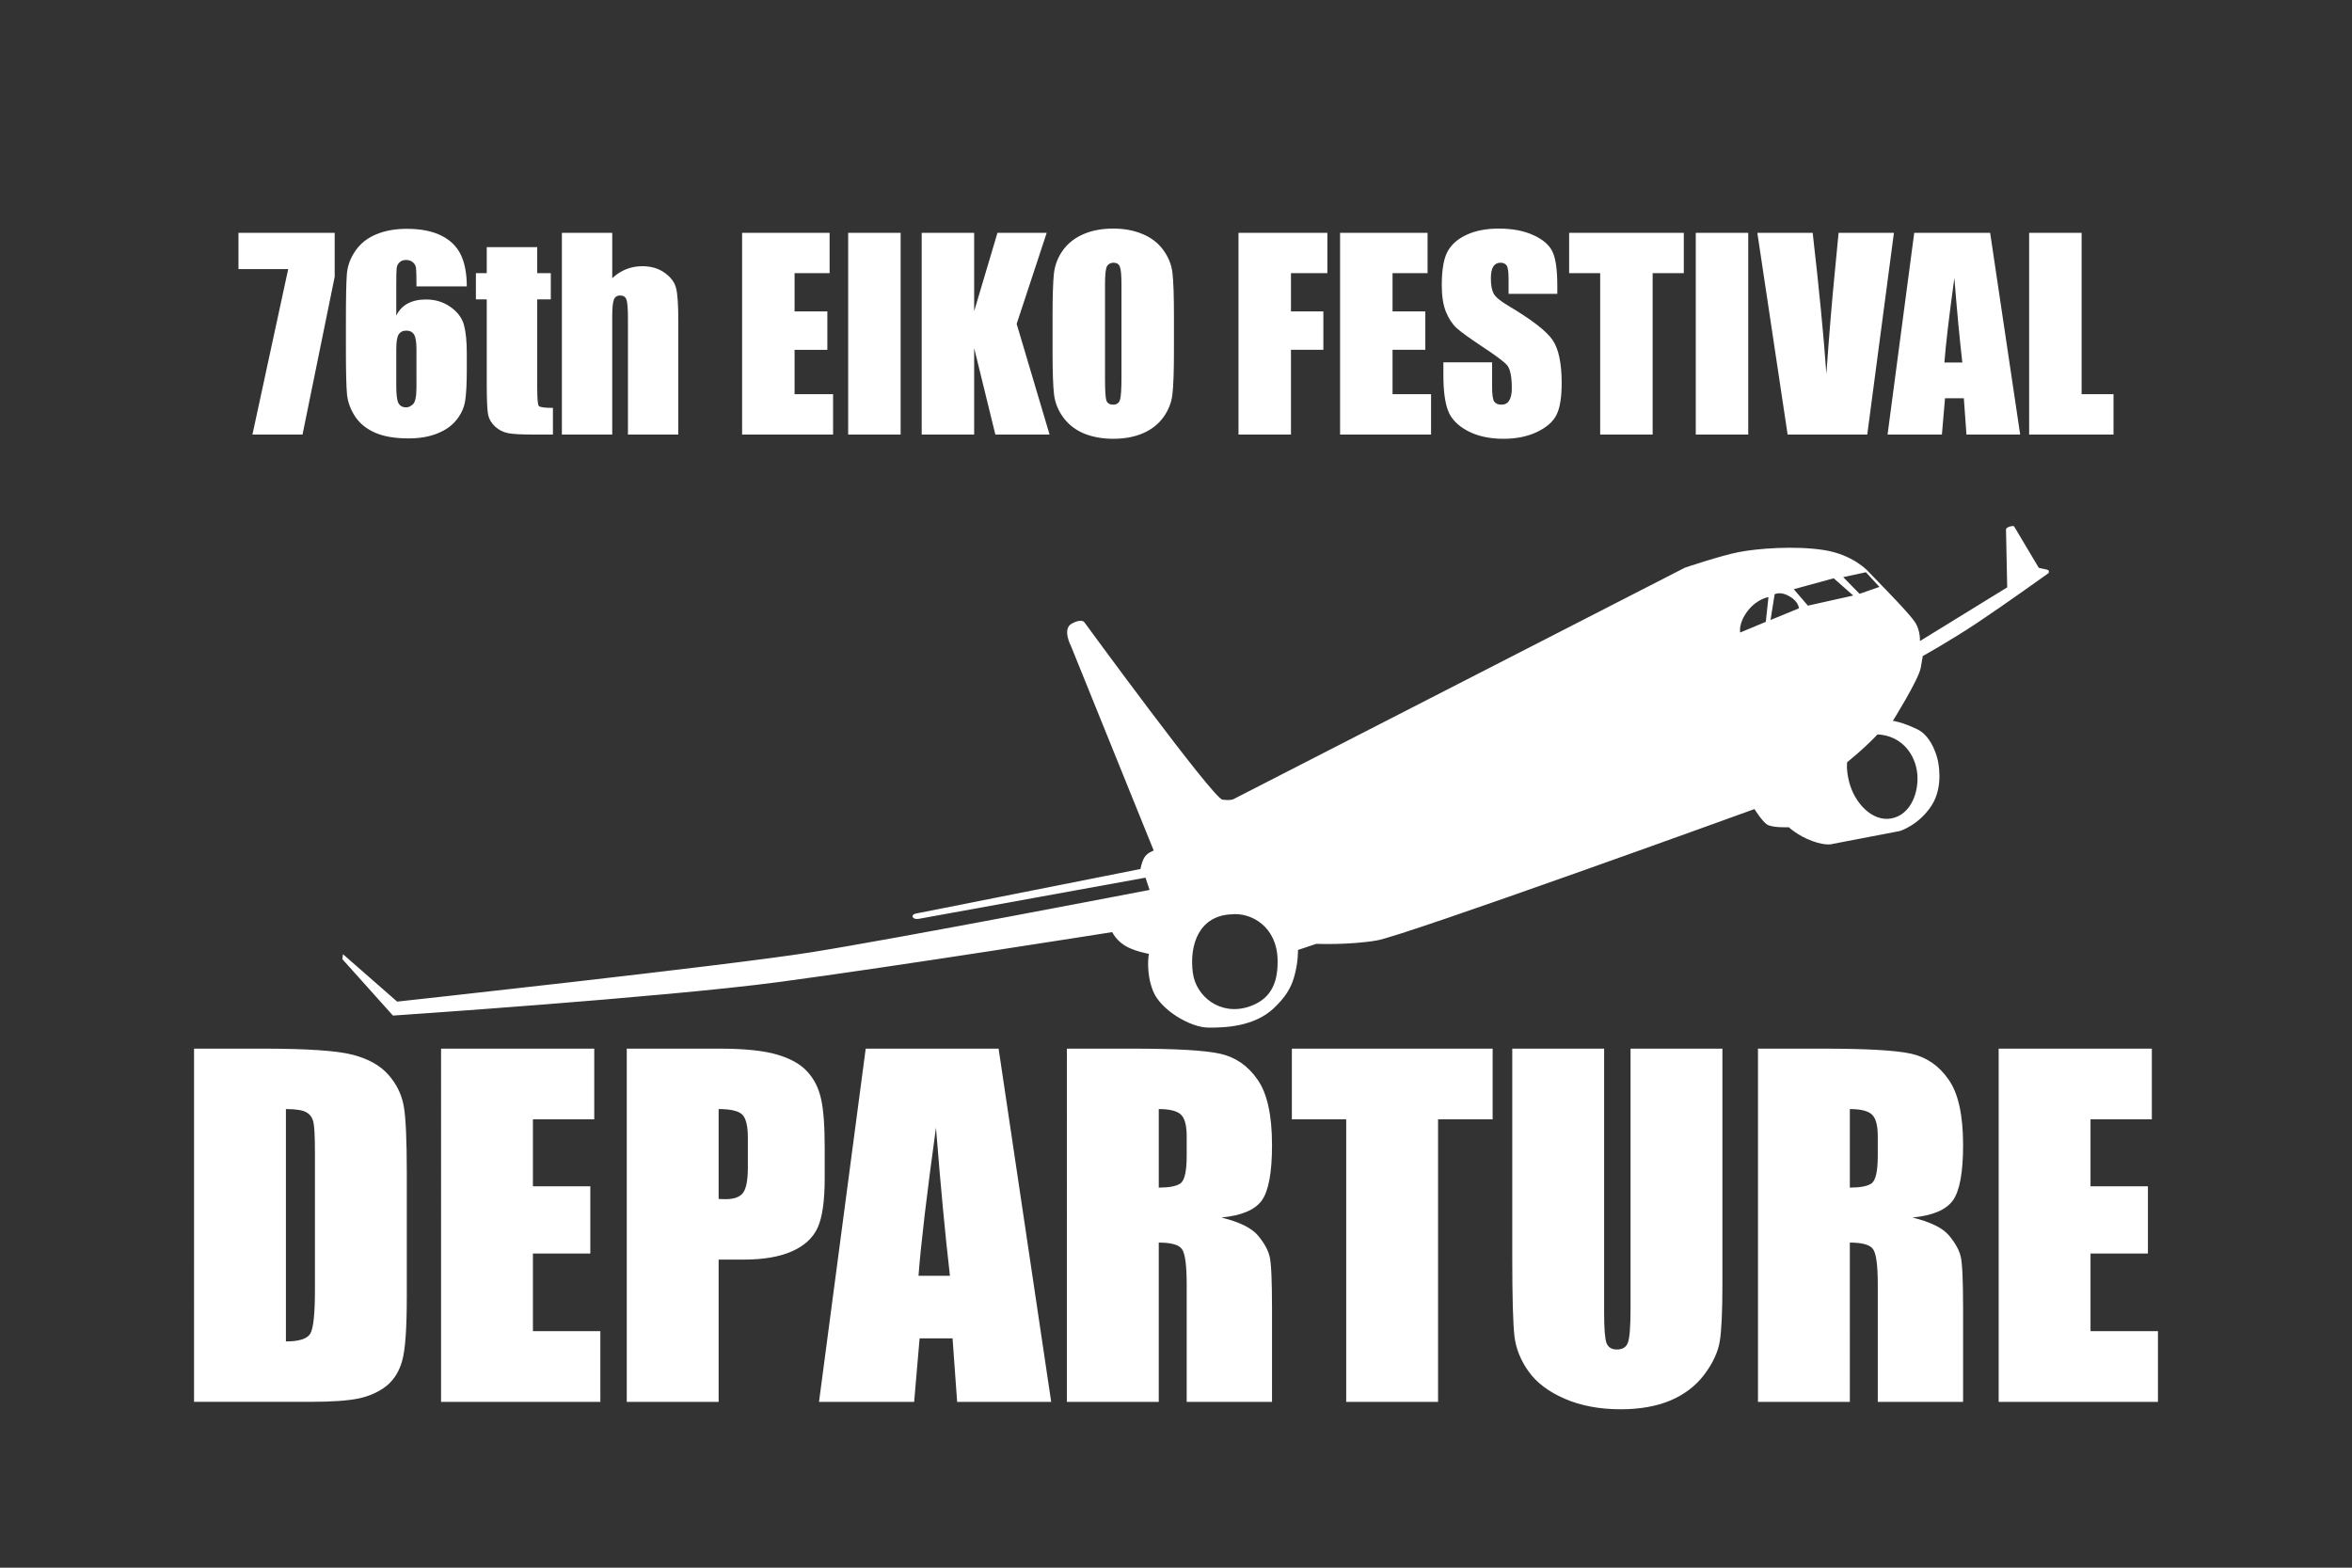
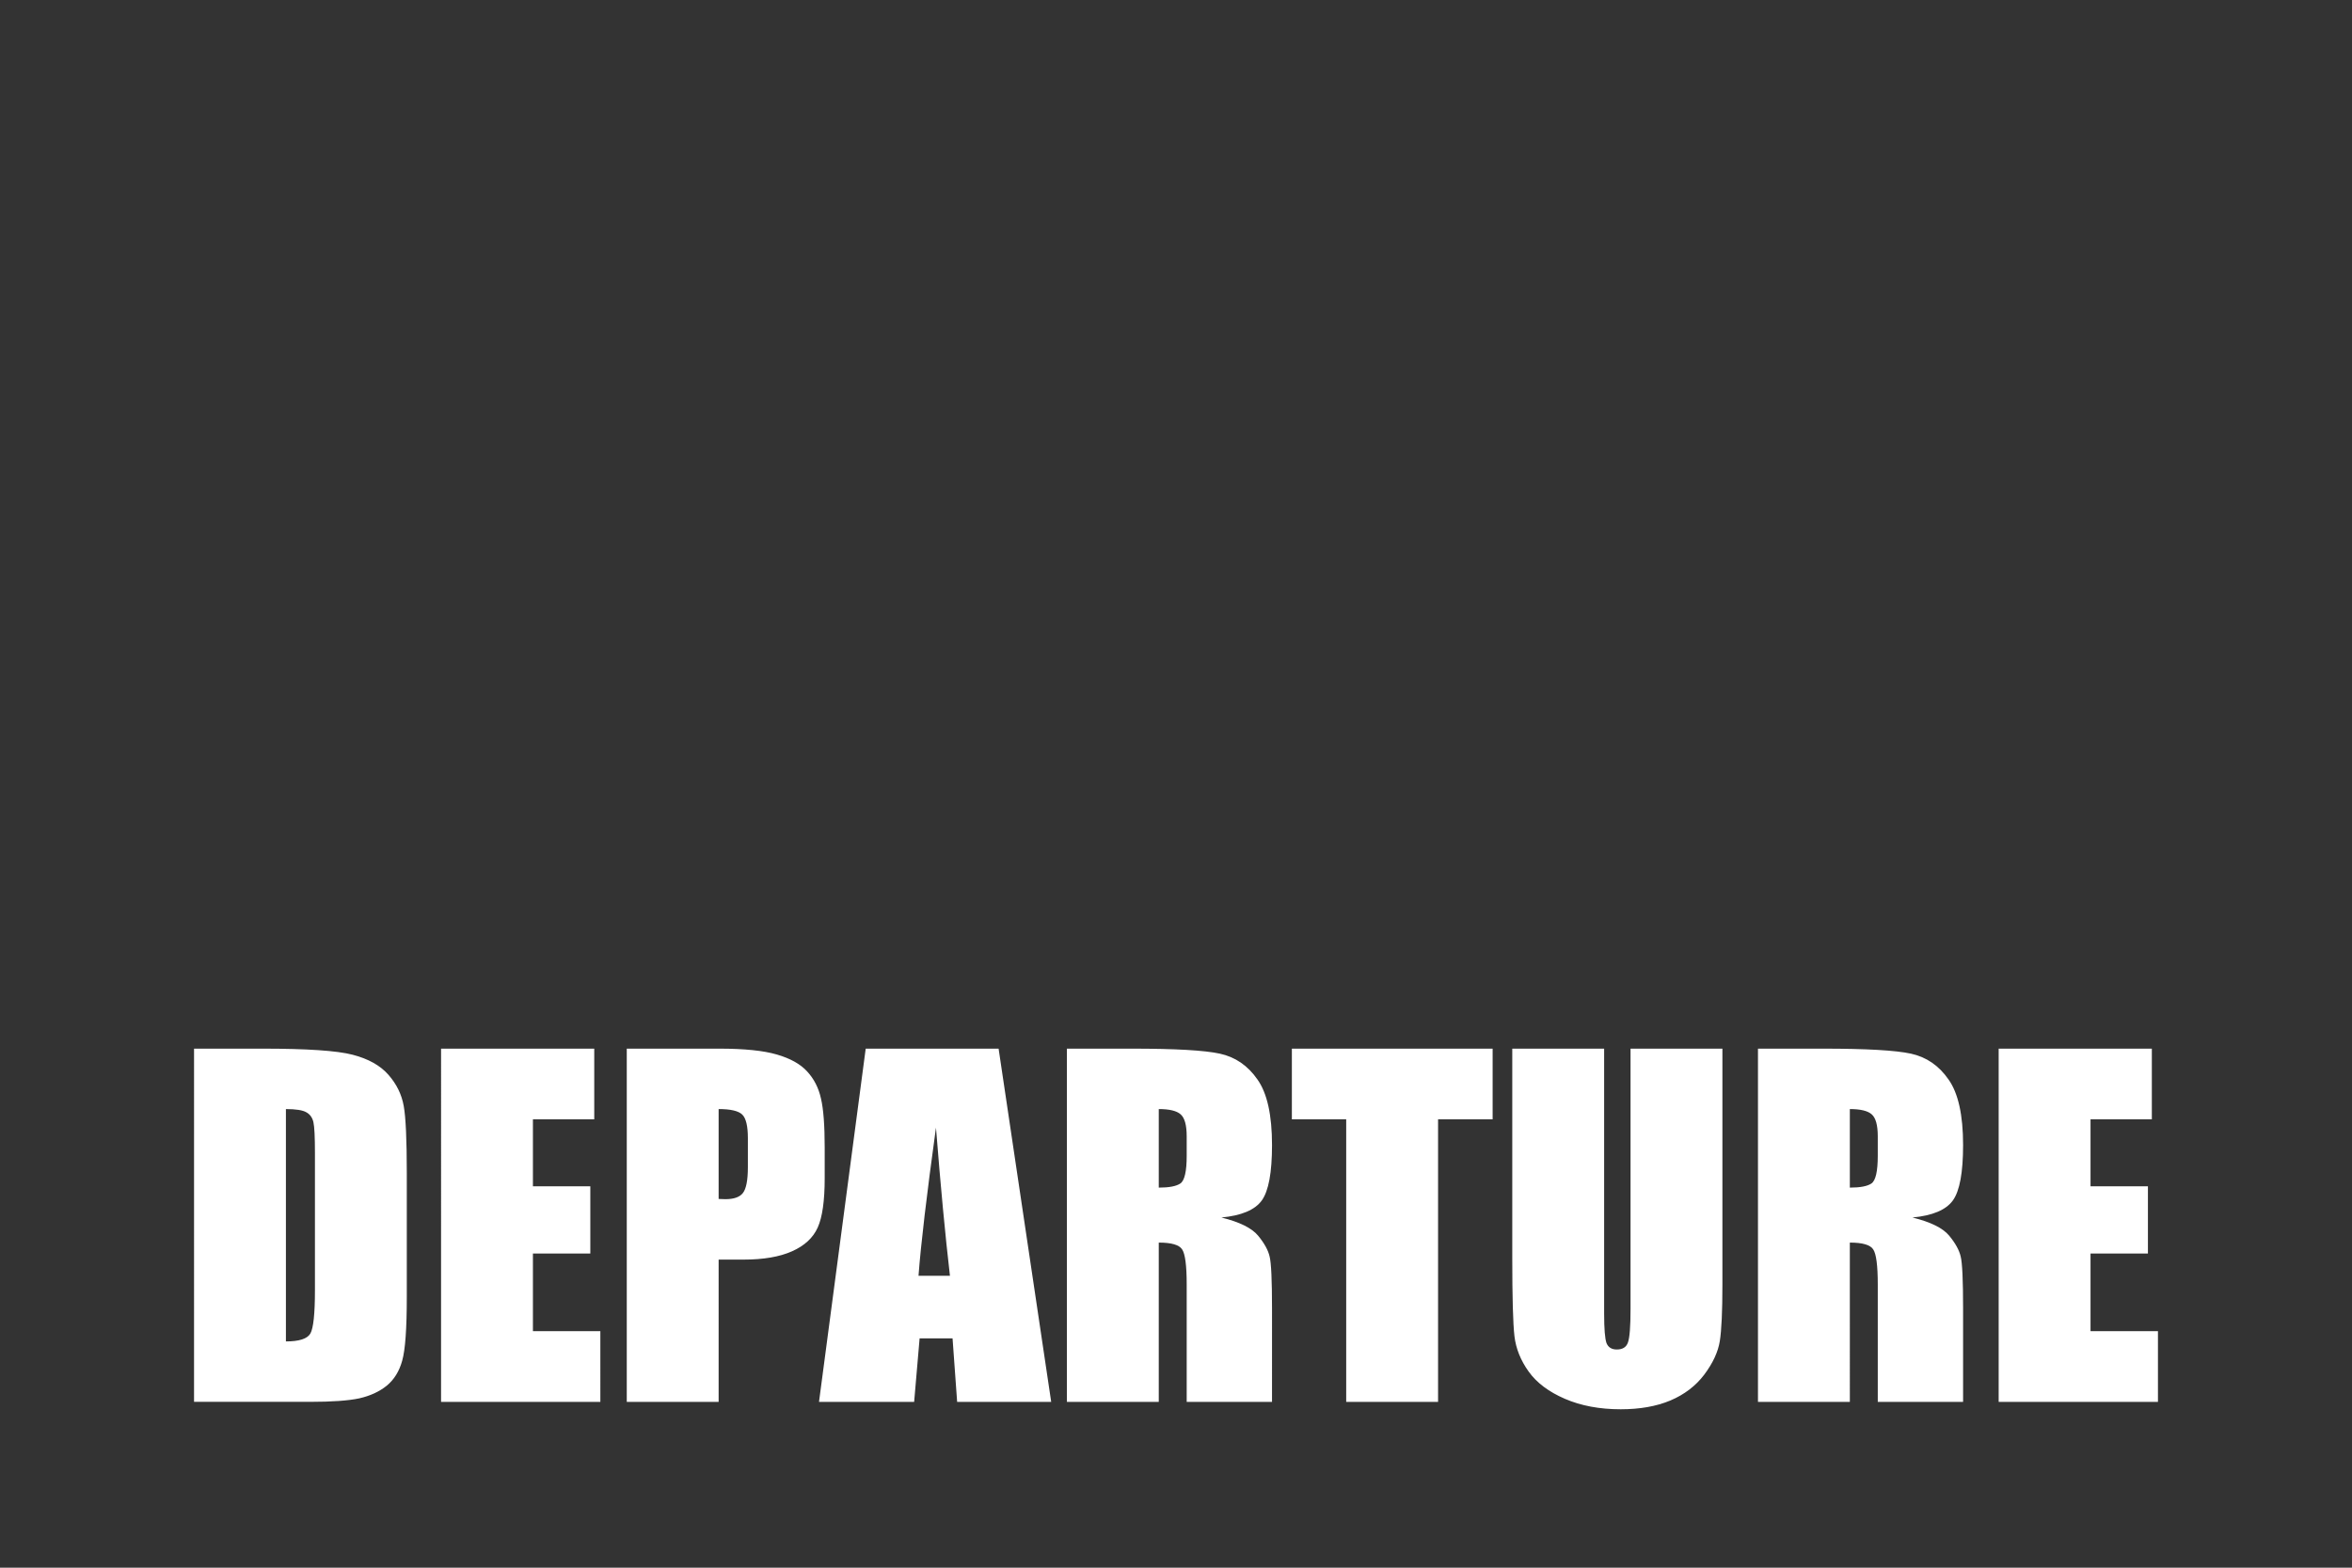
<svg xmlns="http://www.w3.org/2000/svg" xmlns:ns1="http://sodipodi.sourceforge.net/DTD/sodipodi-0.dtd" xmlns:ns2="http://www.inkscape.org/namespaces/inkscape" width="476.25mm" height="317.5mm" viewBox="0 0 476.25 317.5" version="1.1" id="svg5" xml:space="preserve" ns1:docname="departure.svg" ns2:version="1.2.2 (732a01da63, 2022-12-09)">
  <rect x="0" y="0" width="476.25" height="317.5" fill="#333333" stroke="none" />
  <ns1:namedview id="namedview274" pagecolor="#ffffff" bordercolor="#000000" borderopacity="0.25" ns2:showpageshadow="2" ns2:pageopacity="0.0" ns2:pagecheckerboard="0" ns2:deskcolor="#d1d1d1" ns2:document-units="mm" showgrid="false" ns2:zoom="0.67833333" ns2:cx="566.83047" ns2:cy="294.1032" ns2:window-width="1920" ns2:window-height="1001" ns2:window-x="-9" ns2:window-y="-9" ns2:window-maximized="1" ns2:current-layer="svg5" />
  <defs id="defs2">
-     <rect x="174.274" y="405.93" width="333.67" height="73.677" id="rect22645" />
-   </defs>
-   <path id="path23327" style="font-size:12px;font-family:Impact;-inkscape-font-specification:'Impact, Normal';white-space:pre;shape-inside:url(#rect22645);fill:#ffffff;stroke-width:4.314;stroke-linecap:square" d="m 452.239,150.009 v 32.68 h 6.46 v 8.176 h -17.085 v -40.857 z m -18.523,0 6.082,40.857 h -10.877 l -0.53,-7.344 h -3.811 l -0.631,7.344 h -11.003 l 5.4,-40.857 z m -5.628,26.271 q -0.808,-6.94 -1.615,-17.135 -1.615,11.709 -2.019,17.135 z m -13.854,-26.271 -5.4,40.857 h -16.126 l -6.132,-40.857 h 11.205 q 1.943,16.883 2.776,28.542 0.833,-11.785 1.741,-20.946 l 0.732,-7.596 z m -29.501,0 v 40.857 h -10.624 v -40.857 z m -13.047,0 v 8.176 h -6.309 v 32.68 h -10.624 v -32.68 h -6.284 v -8.176 z m -25.614,12.366 h -9.867 v -3.028 q 0,-2.12 -0.378,-2.7 -0.379,-0.58 -1.262,-0.58 -0.959,0 -1.464,0.782 -0.479,0.782 -0.479,2.372 0,2.044 0.555,3.079 0.53,1.035 3.003,2.498 7.091,4.214 8.934,6.915 1.842,2.7 1.842,8.706 0,4.366 -1.035,6.435 -1.009,2.069 -3.937,3.483 -2.927,1.388 -6.814,1.388 -4.265,0 -7.293,-1.615 -3.003,-1.615 -3.937,-4.113 -0.934,-2.498 -0.934,-7.091 v -2.675 h 9.867 v 4.971 q 0,2.296 0.404,2.953 0.429,0.656 1.489,0.656 1.06,0 1.565,-0.833 0.53,-0.833 0.53,-2.473 0,-3.609 -0.984,-4.719 -1.009,-1.11 -4.971,-3.71 -3.962,-2.625 -5.249,-3.811 -1.287,-1.186 -2.145,-3.281 -0.833,-2.095 -0.833,-5.35 0,-4.694 1.186,-6.864 1.211,-2.17 3.886,-3.382 2.675,-1.237 6.46,-1.237 4.139,0 7.041,1.337 2.927,1.338 3.861,3.382 0.959,2.019 0.959,6.889 z m -43.986,-12.366 h 17.716 v 8.176 h -7.091 v 7.747 h 6.637 v 7.773 h -6.637 v 8.984 h 7.798 v 8.176 h -18.422 z m -20.567,0 h 17.993 v 8.176 h -7.369 v 7.747 h 6.561 v 7.773 h -6.561 v 17.16 h -10.624 z m -13.072,23.924 q 0,6.158 -0.303,8.732 -0.278,2.549 -1.817,4.669 -1.514,2.12 -4.113,3.255 -2.599,1.136 -6.057,1.136 -3.281,0 -5.905,-1.06 -2.599,-1.085 -4.189,-3.23 -1.59,-2.145 -1.893,-4.669 -0.303,-2.524 -0.303,-8.833 v -6.99 q 0,-6.158 0.277,-8.706 0.303,-2.574 1.817,-4.694 1.539,-2.12 4.139,-3.255 2.599,-1.136 6.057,-1.136 3.281,0 5.88,1.085 2.624,1.06 4.214,3.205 1.59,2.145 1.893,4.669 0.303,2.524 0.303,8.833 z m -10.624,-13.425 q 0,-2.852 -0.328,-3.634 -0.303,-0.808 -1.287,-0.808 -0.833,0 -1.287,0.656 -0.429,0.631 -0.429,3.785 v 19.078 q 0,3.558 0.278,4.391 0.303,0.833 1.363,0.833 1.085,0 1.388,-0.959 0.303,-0.959 0.303,-4.568 z m -15.141,-10.498 -6.082,18.447 6.662,22.409 h -10.978 L 227.993,173.352 v 17.514 H 217.369 v -40.857 h 10.624 v 15.873 l 4.719,-15.873 z m -29.576,0 v 40.857 h -10.624 v -40.857 z m -32.1,0 h 17.716 v 8.176 h -7.091 v 7.747 h 6.637 v 7.773 h -6.637 v 8.984 h 7.798 v 8.176 h -18.422 z m -26.296,0 v 9.186 q 1.312,-1.211 2.826,-1.817 1.539,-0.606 3.281,-0.606 2.675,0 4.542,1.363 1.893,1.363 2.296,3.154 0.429,1.766 0.429,6.486 v 23.091 H 157.888 v -23.57 q 0,-2.927 -0.303,-3.76 -0.277,-0.833 -1.287,-0.833 -0.934,0 -1.262,0.858 -0.328,0.858 -0.328,3.407 v 23.898 h -10.195 v -40.857 z m -15.192,2.902 v 5.274 h 2.751 v 5.3 h -2.751 v 17.917 q 0,3.306 0.328,3.684 0.353,0.379 2.852,0.379 v 5.4 h -4.113 q -3.483,0 -4.971,-0.278 -1.489,-0.303 -2.625,-1.338 -1.136,-1.06 -1.413,-2.397 -0.278,-1.363 -0.278,-6.359 v -17.009 h -2.196 v -5.3 h 2.196 v -5.274 z m -14.258,7.949 h -10.195 q 0,-2.852 -0.076,-3.583 -0.05,-0.757 -0.606,-1.262 -0.53,-0.505 -1.464,-0.505 -0.782,0 -1.287,0.479 -0.505,0.479 -0.58,1.237 -0.076,0.757 -0.076,3.054 v 6.511 q 0.782,-1.64 2.296,-2.448 1.514,-0.833 3.735,-0.833 2.801,0 4.946,1.514 2.145,1.514 2.725,3.634 0.58,2.12 0.58,5.729 v 3.255 q 0,4.29 -0.328,6.385 -0.328,2.095 -1.766,3.886 -1.413,1.766 -3.912,2.751 -2.473,0.984 -5.779,0.984 -4.113,0 -6.738,-1.136 -2.624,-1.136 -4.063,-3.255 -1.413,-2.145 -1.666,-4.492 -0.227,-2.347 -0.227,-9.11 v -5.653 q 0,-7.293 0.202,-9.741 0.227,-2.473 1.766,-4.669 1.539,-2.196 4.189,-3.281 2.675,-1.11 6.158,-1.11 4.29,0 7.041,1.388 2.751,1.388 3.937,3.912 1.186,2.524 1.186,6.359 z m -10.195,12.744 q 0,-2.17 -0.479,-2.978 -0.479,-0.808 -1.565,-0.808 -1.06,0 -1.565,0.782 -0.479,0.757 -0.479,3.003 v 7.394 q 0,2.7 0.454,3.533 0.479,0.833 1.565,0.833 0.656,0 1.363,-0.631 0.707,-0.656 0.707,-3.483 z M 98.508,150.009 v 8.908 l -6.511,31.949 H 81.853 l 7.243,-33.513 h -10.069 v -7.344 z" transform="translate(-30.738,-102.859)" ns2:label="3" />
-   <path id="path11492" style="fill:#ffffff;fill-opacity:1;stroke:none;stroke-width:1.06;stroke-linecap:square;stroke-dasharray:none;stroke-opacity:1" d="m 410.912,251.594 c 4.827,0.234 7.701,3.974 8.06,8.06 0.32,3.642 -1.295,8.175 -5.201,8.95 -3.903,0.775 -7.547,-3.131 -8.622,-7.451 -0.644,-2.588 -0.375,-3.936 -0.375,-3.936 0,0 1.64,-1.312 3.374,-2.905 1.734,-1.593 2.765,-2.718 2.765,-2.718 z m -121.48,45.564 c 0.096,4.027 -0.855,7.966 -5.832,9.59 -5.744,1.875 -10.705,-2.035 -11.332,-6.892 -0.757,-5.864 1.411,-11.582 7.848,-11.82 4.095,-0.416 9.16,2.577 9.316,9.122 z m 119.132,-78.406 2.732,2.972 -4.016,1.397 -3.317,-3.375 z m -2.564,4.718 -9.183,2.05 -2.864,-3.33 8.09,-2.212 z m -12.833,0.204 c 1.862,1.135 1.817,2.398 1.817,2.398 l -5.734,2.348 0.833,-5.211 c 0,0 1.222,-0.669 3.084,0.466 z m -4.337,0.114 -0.54,5.011 -5.183,2.162 c 0,0 -0.418,-1.842 1.499,-4.348 1.916,-2.506 4.225,-2.825 4.225,-2.825 z m -16.914,-5.961 -91.277,46.811 c 0,0 -0.481,0.424 -2.375,0.17 -1.894,-0.254 -27.96,-35.932 -27.96,-35.932 0,0 -0.537,-0.82 -2.544,0.283 -2.007,1.103 -0.17,4.523 -0.17,4.523 l 16.765,41.445 c 0,0 -1.357,0.424 -1.922,1.442 -0.565,1.018 -0.763,2.29 -0.763,2.29 l -45.021,8.934 c 0,0 -1.272,0.113 -1.117,0.721 0.156,0.608 1.23,0.438 1.23,0.438 l 45.926,-8.34 0.827,2.481 c 0,0 -51.602,9.958 -68.79,12.672 -17.189,2.714 -83.569,9.951 -83.569,9.951 l -10.966,-9.604 -0.126,1.006 10.244,11.425 c 0,0 54.732,-3.675 78.084,-6.785 23.352,-3.11 67.567,-10.121 67.567,-10.121 0,0 0.622,1.47 2.431,2.657 1.809,1.187 4.976,1.753 4.976,1.753 0,0 -0.678,3.675 0.848,7.52 1.527,3.845 7.52,7.35 11.082,7.407 3.562,0.056 9.386,-0.226 13.287,-3.845 2.41,-2.26 3.494,-4.097 4.128,-6.163 0.955,-3.115 0.848,-5.711 0.848,-5.711 l 3.732,-1.244 c 0,0 6.502,0.283 12.213,-0.678 5.711,-0.961 76.492,-26.613 76.492,-26.613 0,0 1.439,2.319 2.479,3.079 1.039,0.76 4.478,0.6 4.478,0.6 0,0 1.799,1.719 4.758,2.799 2.959,1.079 4.198,0.56 4.198,0.56 l 13.554,-2.599 c 0,0 3.798,-1.159 6.397,-5.158 2.599,-3.998 1.239,-9.236 1.239,-9.236 0,0 -0.96,-4.678 -4.118,-6.197 -3.159,-1.519 -4.958,-1.719 -4.958,-1.719 0,0 5.198,-8.316 5.637,-10.715 0.44,-2.399 0.4,-2.399 0.4,-2.399 0,0 5.481,-3.036 10.958,-6.674 5.477,-3.638 14.51,-10.118 14.51,-10.118 0,0 0.36,-0.56 -0.32,-0.72 -0.68,-0.16 -1.639,-0.36 -1.639,-0.36 l -4.998,-8.396 c 0,0 -0.084,-0.181 -0.964,0.049 -0.774,0.315 -0.675,0.59 -0.675,0.59 l 0.24,11.714 -17.672,10.875 c 0,0 0.12,-2.039 -0.92,-3.718 -1.039,-1.679 -6.762,-7.498 -6.762,-7.498 l -2.873,-2.977 c 0,0 -2.999,-3.318 -8.876,-4.238 -5.877,-0.92 -13.474,-0.32 -17.192,0.4 -3.718,0.72 -10.961,3.162 -10.961,3.162 z" transform="translate(-30.738,-102.859)" ns2:label="2" />
+     </defs>
  <path id="path23336" style="font-size:22.623px;font-family:Impact;-inkscape-font-specification:Impact;fill:#ffffff;stroke-width:4;stroke-linecap:square" d="m 435.441,315.238 h 31.018 v 14.316 h -12.416 v 13.565 h 11.621 v 13.609 h -11.621 v 15.73 h 13.653 V 386.774 h -32.255 z m -48.736,0 h 13.167 q 13.167,0 17.807,1.016 4.684,1.016 7.6,5.214 2.96,4.153 2.96,13.3 0,8.351 -2.077,11.223 -2.077,2.872 -8.174,3.446 5.523,1.37 7.423,3.667 1.9,2.298 2.342,4.242 0.486,1.9 0.486,10.56 V 386.774 h -17.276 v -23.772 q 0,-5.744 -0.928,-7.114 -0.884,-1.37 -4.728,-1.37 V 386.774 h -18.602 z m 18.602,12.239 v 15.907 q 3.137,0 4.374,-0.84 1.281,-0.884 1.281,-5.612 v -3.932 q 0,-3.402 -1.237,-4.463 -1.193,-1.06 -4.419,-1.06 z m -25.804,-12.239 v 47.808 q 0,8.13 -0.53,11.444 -0.53,3.27 -3.137,6.76 -2.607,3.446 -6.893,5.258 -4.242,1.767 -10.03,1.767 -6.407,0 -11.311,-2.121 -4.905,-2.121 -7.335,-5.523 -2.43,-3.402 -2.872,-7.158 -0.442,-3.8 -0.442,-15.907 v -42.329 h 18.602 v 53.641 q 0,4.684 0.486,6.009 0.53,1.281 2.077,1.281 1.767,0 2.253,-1.414 0.53,-1.458 0.53,-6.805 v -52.713 z m -46.527,0 v 14.316 H 321.929 V 386.774 h -18.602 v -57.22 h -11.002 v -14.316 z m -86.205,0 h 13.167 q 13.167,0 17.807,1.016 4.684,1.016 7.6,5.214 2.96,4.153 2.96,13.3 0,8.351 -2.077,11.223 -2.077,2.872 -8.174,3.446 5.523,1.37 7.423,3.667 1.9,2.298 2.342,4.242 0.486,1.9 0.486,10.56 V 386.774 h -17.276 v -23.772 q 0,-5.744 -0.928,-7.114 -0.884,-1.37 -4.728,-1.37 V 386.774 h -18.602 z m 18.602,12.239 v 15.907 q 3.137,0 4.374,-0.84 1.281,-0.884 1.281,-5.612 v -3.932 q 0,-3.402 -1.237,-4.463 -1.193,-1.06 -4.419,-1.06 z m -32.432,-12.239 10.649,71.536 h -19.044 l -0.928,-12.858 h -6.672 l -1.105,12.858 h -19.265 l 9.456,-71.536 z m -9.853,45.997 q -1.414,-12.151 -2.828,-30.002 -2.828,20.502 -3.535,30.002 z m -65.438,-45.997 h 18.735 q 7.6,0 11.665,1.193 4.109,1.193 6.142,3.446 2.077,2.253 2.784,5.479 0.751,3.181 0.751,9.897 v 6.23 q 0,6.849 -1.414,9.986 -1.414,3.137 -5.214,4.816 -3.756,1.679 -9.853,1.679 h -4.993 V 386.774 h -18.602 z m 18.602,12.239 v 18.204 q 0.795,0.044 1.37,0.044 2.563,0 3.535,-1.237 1.016,-1.281 1.016,-5.258 v -5.877 q 0,-3.667 -1.149,-4.772 -1.149,-1.105 -4.772,-1.105 z m -56.204,-12.239 h 31.018 v 14.316 H 138.649 v 13.565 h 11.621 v 13.609 H 138.649 v 15.73 h 13.653 V 386.774 h -32.255 z m -50.018,0 h 13.918 q 13.476,0 18.204,1.237 4.772,1.237 7.246,4.065 2.474,2.828 3.093,6.318 0.619,3.446 0.619,13.609 v 25.053 q 0,9.632 -0.928,12.902 -0.884,3.226 -3.137,5.081 -2.253,1.812 -5.567,2.563 -3.314,0.707 -9.986,0.707 h -23.462 z m 18.602,12.239 v 47.057 q 4.021,0 4.949,-1.591 0.928,-1.635 0.928,-8.793 v -27.792 q 0,-4.86 -0.309,-6.23 -0.309,-1.37 -1.414,-1.988 -1.105,-0.663 -4.153,-0.663 z" transform="translate(-30.738,-102.859)" ns2:label="1" />
</svg>